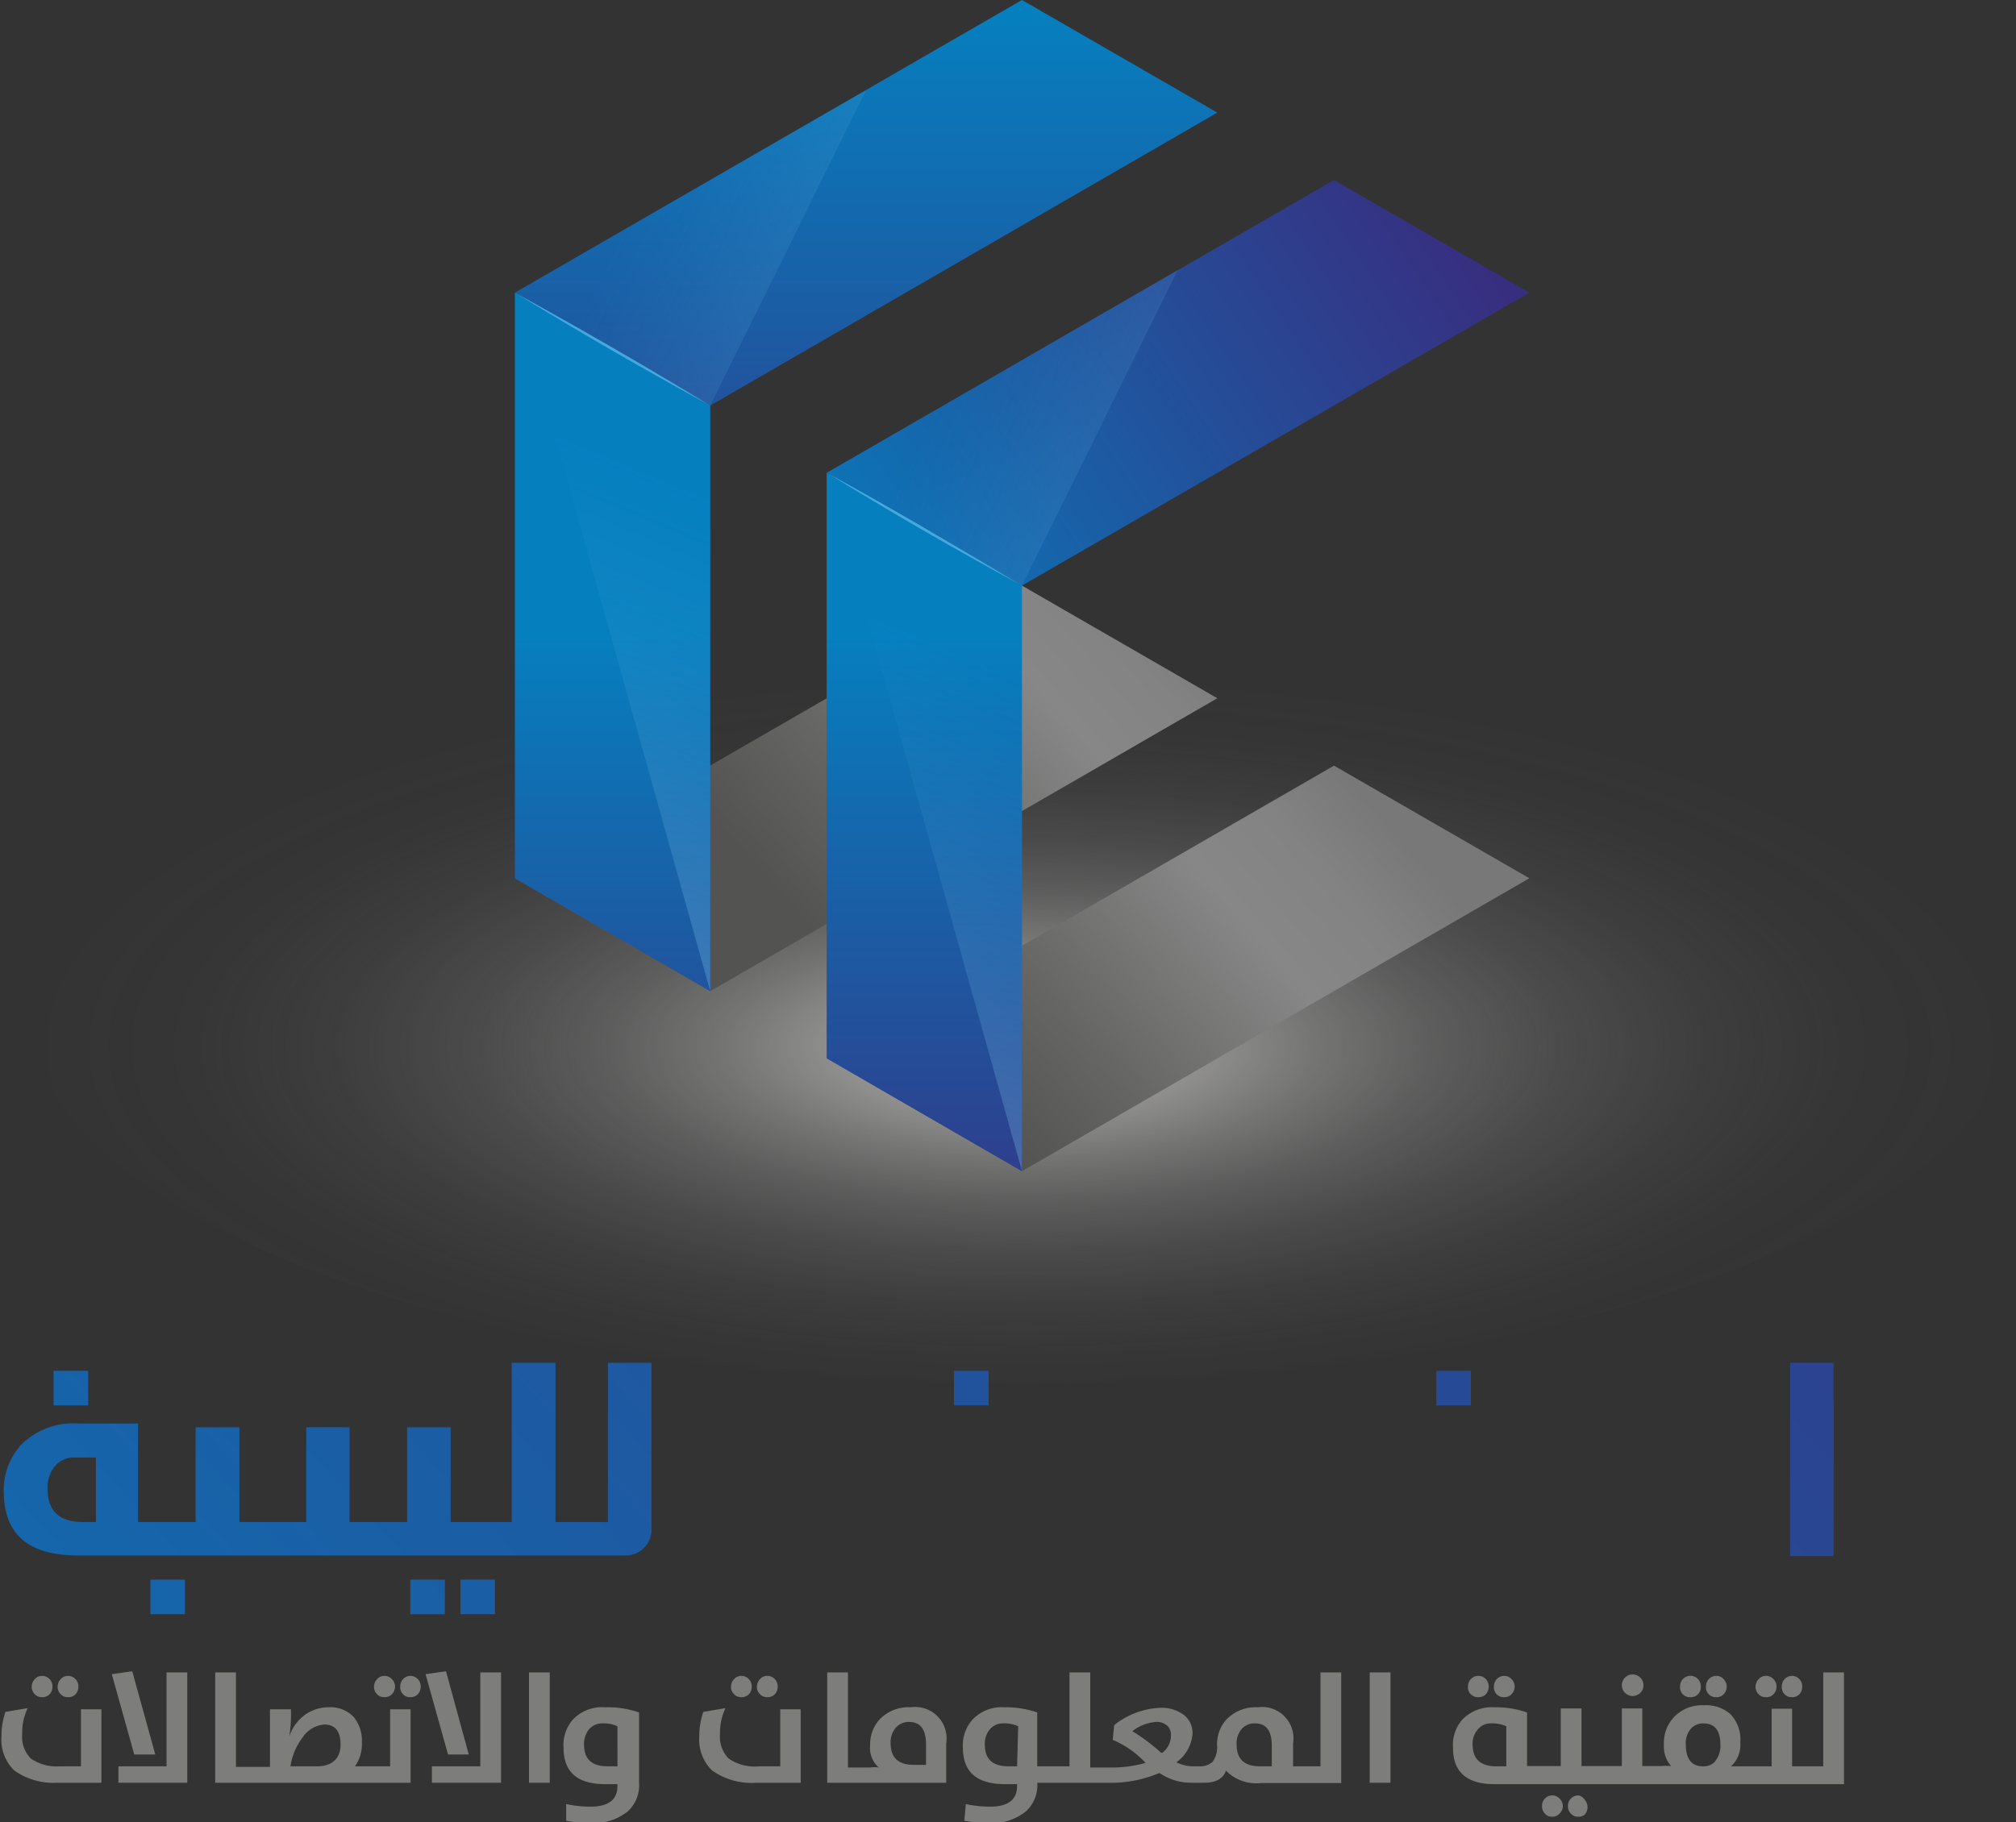
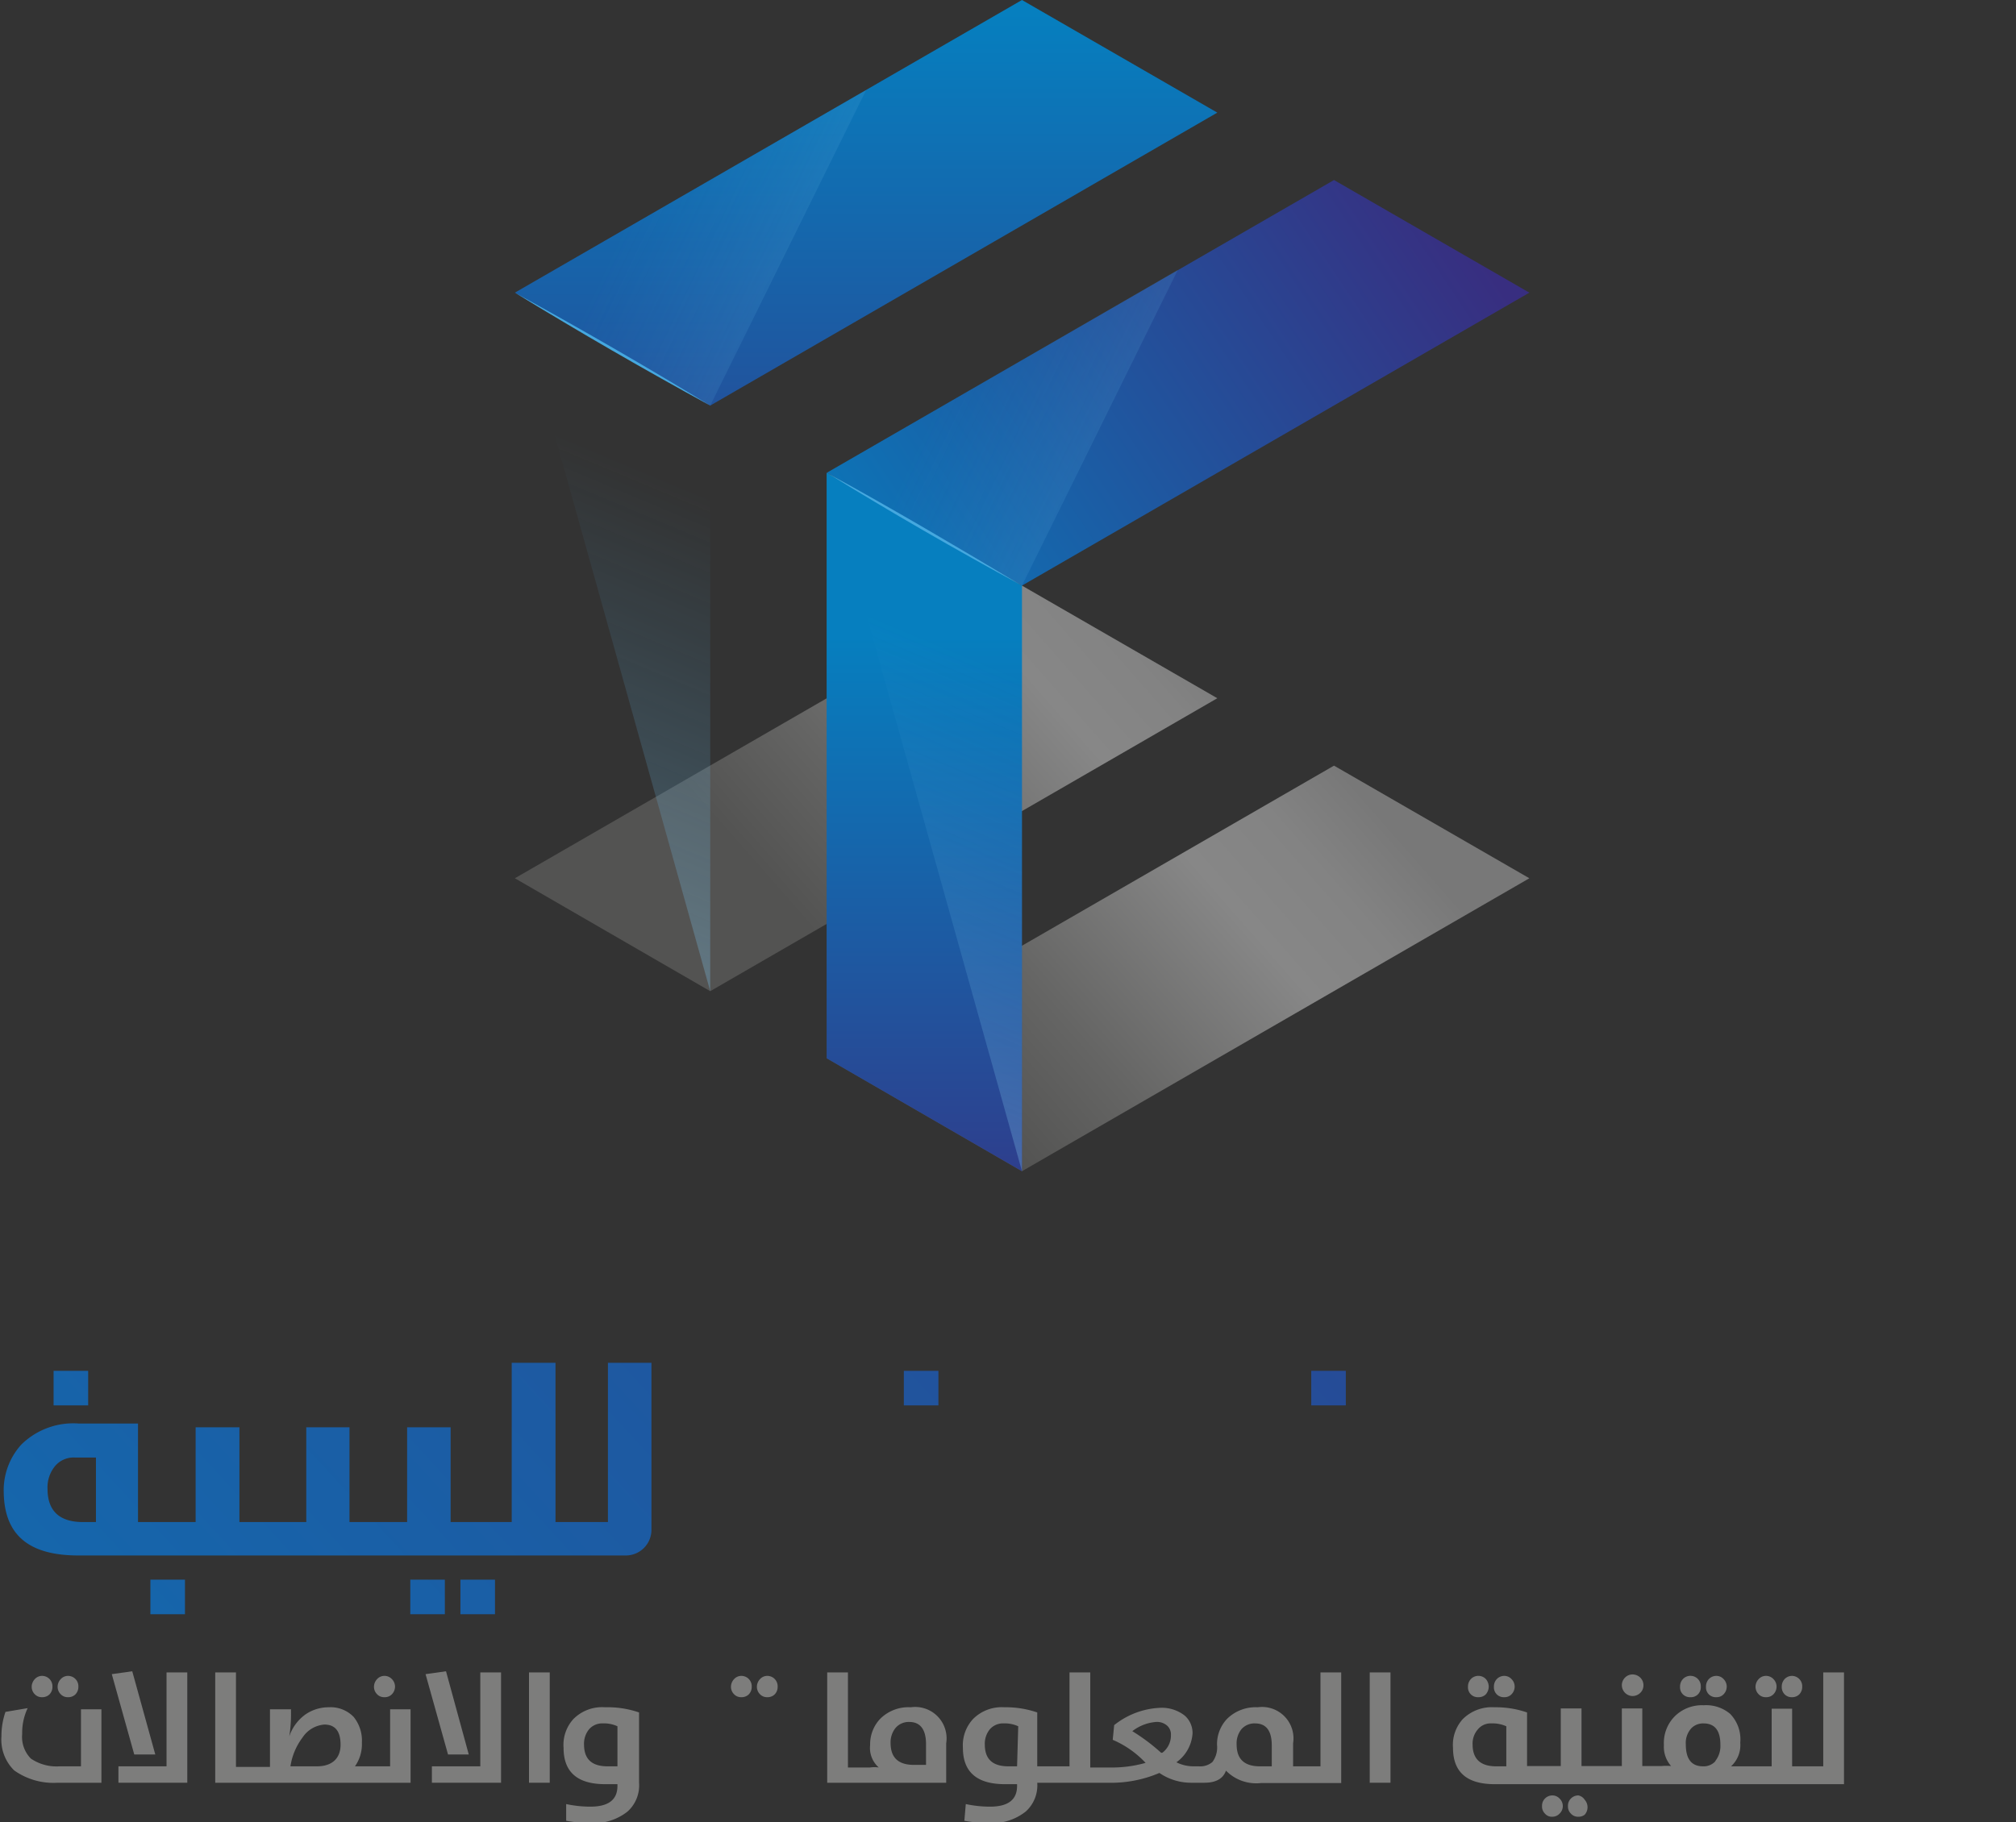
<svg xmlns="http://www.w3.org/2000/svg" xmlns:xlink="http://www.w3.org/1999/xlink" viewBox="0 0 69.97 63.26">
  <rect x="0" y="0" width="69.97" height="63.26" fill="#333333" stroke="none" />
  <defs>
    <style>.cls-1{isolation:isolate;}.cls-2{mix-blend-mode:multiply;fill:url(#radial-gradient);}.cls-3{fill:url(#linear-gradient);}.cls-4{fill:url(#linear-gradient-2);}.cls-5{fill:url(#linear-gradient-3);}.cls-6{fill:url(#linear-gradient-4);}.cls-7{fill:url(#linear-gradient-5);}.cls-8{fill:url(#linear-gradient-6);}.cls-9{fill:url(#linear-gradient-7);}.cls-10{fill:url(#linear-gradient-8);}.cls-11{fill:url(#linear-gradient-9);}.cls-12{fill:url(#linear-gradient-10);}.cls-13{fill:#45a8df;}.cls-14{fill:url(#linear-gradient-11);}.cls-15{fill:#7d7d7c;}</style>
    <radialGradient id="radial-gradient" cx="2208.72" cy="-569.79" r="19.06" gradientTransform="translate(-3962.41 423.8) scale(1.81 0.68)" gradientUnits="userSpaceOnUse">
      <stop offset="0" stop-color="#c8c7c6" />
      <stop offset="0.06" stop-color="#c8c7c6" stop-opacity="0.86" />
      <stop offset="0.18" stop-color="#c8c7c6" stop-opacity="0.63" />
      <stop offset="0.3" stop-color="#c8c7c6" stop-opacity="0.44" />
      <stop offset="0.42" stop-color="#c8c7c6" stop-opacity="0.28" />
      <stop offset="0.55" stop-color="#c8c7c6" stop-opacity="0.16" />
      <stop offset="0.69" stop-color="#c8c7c6" stop-opacity="0.07" />
      <stop offset="0.83" stop-color="#c8c7c6" stop-opacity="0.02" />
      <stop offset="1" stop-color="#c8c7c6" stop-opacity="0" />
    </radialGradient>
    <linearGradient id="linear-gradient" x1="26.55" y1="30.46" x2="39.63" y2="18.95" gradientUnits="userSpaceOnUse">
      <stop offset="0" stop-color="#535352" />
      <stop offset="0.26" stop-color="#656564" />
      <stop offset="0.66" stop-color="#878787" />
      <stop offset="0.84" stop-color="#838383" />
      <stop offset="0.99" stop-color="#797979" />
      <stop offset="1" stop-color="#787878" />
    </linearGradient>
    <linearGradient id="linear-gradient-2" x1="34.37" y1="39.35" x2="47.46" y2="27.84" xlink:href="#linear-gradient" />
    <linearGradient id="linear-gradient-3" x1="30.06" y1="25.61" x2="30.06" y2="0.44" gradientUnits="userSpaceOnUse">
      <stop offset="0" stop-color="#382e80" />
      <stop offset="1" stop-color="#067fbf" />
    </linearGradient>
    <linearGradient id="linear-gradient-4" x1="50.18" y1="7.06" x2="27.52" y2="22.24" xlink:href="#linear-gradient-3" />
    <linearGradient id="linear-gradient-5" x1="21.26" y1="45.47" x2="21.26" y2="22.07" xlink:href="#linear-gradient-3" />
    <linearGradient id="linear-gradient-6" x1="32.08" y1="45.47" x2="32.08" y2="22.07" xlink:href="#linear-gradient-3" />
    <linearGradient id="linear-gradient-7" x1="56.98" y1="22.78" x2="22.42" y2="6.24" gradientUnits="userSpaceOnUse">
      <stop offset="0" stop-color="#fff" />
      <stop offset="1" stop-color="#45a8df" stop-opacity="0" />
    </linearGradient>
    <linearGradient id="linear-gradient-8" x1="4.3" y1="62.79" x2="23.56" y2="16.79" xlink:href="#linear-gradient-7" />
    <linearGradient id="linear-gradient-9" x1="15.12" y1="69.04" x2="34.38" y2="23.04" xlink:href="#linear-gradient-7" />
    <linearGradient id="linear-gradient-10" x1="67.8" y1="29.03" x2="33.25" y2="12.49" xlink:href="#linear-gradient-7" />
    <linearGradient id="linear-gradient-11" x1="73.17" y1="13.62" x2="-12.13" y2="92.09" xlink:href="#linear-gradient-3" />
  </defs>
  <g class="cls-1">
    <g id="Layer_2" data-name="Layer 2">
      <g id="Layer_1-2" data-name="Layer 1">
-         <ellipse class="cls-2" cx="35.47" cy="35.01" rx="34.49" ry="13" />
        <polygon class="cls-3" points="42.25 24.24 24.65 34.41 17.87 30.49 35.47 20.33 42.25 24.24" />
        <polygon class="cls-4" points="53.08 30.49 35.47 40.66 28.7 36.74 46.3 26.58 53.08 30.49" />
        <polygon class="cls-5" points="42.25 3.91 24.65 14.08 17.87 10.16 35.47 0 42.25 3.91" />
        <polygon class="cls-6" points="53.08 10.16 35.47 20.33 28.7 16.41 46.3 6.25 53.08 10.16" />
-         <polygon class="cls-7" points="24.65 14.08 24.65 34.41 17.87 30.49 17.87 10.16 24.65 14.08" />
        <polygon class="cls-8" points="28.69 36.74 28.69 16.41 35.47 20.33 35.47 40.66 28.69 36.74" />
        <polygon class="cls-9" points="30.06 3.13 24.65 14.08 17.87 10.16 30.06 3.13" />
        <polygon class="cls-10" points="24.65 34.41 24.65 14.08 17.87 10.16 24.65 34.41" />
        <polygon class="cls-11" points="35.47 40.66 35.47 20.33 28.69 16.41 35.47 40.66" />
        <polygon class="cls-12" points="40.88 9.37 35.47 20.33 28.69 16.41 40.88 9.37" />
        <path class="cls-13" d="M17.87,10.16c2.29,1.26,4.55,2.56,6.78,3.92q-3.43-1.87-6.78-3.92Z" />
        <path class="cls-13" d="M28.69,16.41C31,17.67,33.24,19,35.47,20.33Q32,18.45,28.69,16.41Z" />
        <path class="cls-14" d="M21.1,52.84H19.28V47.31H17.76v5.53H15.64V49.55H14.13v3.29h-2V49.55H10.63v3.29H8.31V49.55H6.79v3.29h-2V49.42H2.74a2.57,2.57,0,0,0-2,.73,2.36,2.36,0,0,0-.61,1.68C.16,53.29,1,54,2.72,54h19a.89.89,0,0,0,.89-.9V47.31H21.1Zm-17.77,0H2.88c-.82,0-1.23-.39-1.23-1.15a1.16,1.16,0,0,1,.25-.78.84.84,0,0,1,.7-.31h.73Z" />
        <rect class="cls-14" x="24.19" y="47.31" width="1.5" height="6.71" />
        <rect class="cls-14" x="1.86" y="47.59" width="1.2" height="1.2" />
        <rect class="cls-14" x="3.6" y="47.59" width="1.2" height="1.2" />
        <rect class="cls-14" x="5.22" y="54.84" width="1.2" height="1.2" />
        <rect class="cls-14" x="6.95" y="54.84" width="1.2" height="1.2" />
        <rect class="cls-14" x="14.24" y="54.84" width="1.2" height="1.2" />
        <rect class="cls-14" x="10.77" y="54.84" width="1.2" height="1.2" />
        <rect class="cls-14" x="15.98" y="54.84" width="1.2" height="1.2" />
        <path class="cls-14" d="M59,52.84H57.54V51.63A2.28,2.28,0,0,0,57,50a2.21,2.21,0,0,0-1.7-.61,2.53,2.53,0,0,0-1.9.7,2.16,2.16,0,0,0-.63,1.6,1,1,0,0,1-1.08,1.12h-.52V49.55H49.68v3.29H47.75a2.5,2.5,0,0,0,.3-1.26A2.21,2.21,0,0,0,47.53,50,2,2,0,0,0,46,49.42a2.45,2.45,0,0,0-1.34.38,2.37,2.37,0,0,0-.94,1.11h0a5,5,0,0,0,.13-1.22V47.31H42.29v5.53H40.66V51.63a2.28,2.28,0,0,0-.52-1.6,2.19,2.19,0,0,0-1.7-.61,2.53,2.53,0,0,0-1.9.7,2.16,2.16,0,0,0-.63,1.6c0,.74-.36,1.12-1.07,1.12h-.53V49.42H32.25a2.57,2.57,0,0,0-2,.73,2.36,2.36,0,0,0-.61,1.68c0,1.46.85,2.19,2.57,2.19h2.92q1.08,0,1.38-.63a2.77,2.77,0,0,0,2.08.64H52a1.51,1.51,0,0,0,1.38-.63A2.75,2.75,0,0,0,55.5,54h4.14a.89.89,0,0,0,.89-.9V47.31H59Zm-26.18,0h-.45c-.82,0-1.23-.39-1.23-1.15a1.16,1.16,0,0,1,.25-.78.84.84,0,0,1,.7-.31h.73Zm6.36,0h-.58c-.82,0-1.22-.39-1.22-1.15a1.21,1.21,0,0,1,.24-.78.86.86,0,0,1,.71-.31c.57,0,.85.39.85,1.19Zm6,0H43.78a3.37,3.37,0,0,1,.7-1.57,1.52,1.52,0,0,1,1.17-.66c.57,0,.85.35.85,1S46.06,52.84,45.17,52.84Zm10.91,0H55.5c-.82,0-1.23-.39-1.23-1.15a1.16,1.16,0,0,1,.25-.78.86.86,0,0,1,.7-.31c.57,0,.86.39.86,1.19Z" />
-         <rect class="cls-14" x="62.13" y="47.31" width="1.51" height="6.71" />
        <rect class="cls-14" x="31.37" y="47.59" width="1.2" height="1.2" />
        <rect class="cls-14" x="33.11" y="47.59" width="1.2" height="1.2" />
        <rect class="cls-14" x="45.51" y="47.59" width="1.2" height="1.2" />
        <rect class="cls-14" x="49.85" y="47.59" width="1.2" height="1.2" />
        <path class="cls-15" d="M2.36,58.92a.35.35,0,0,0,.26-.1.37.37,0,0,0,.1-.26.36.36,0,0,0-.36-.38.34.34,0,0,0-.25.11.39.39,0,0,0-.11.27.36.36,0,0,0,.11.26A.33.33,0,0,0,2.36,58.92Z" />
        <path class="cls-15" d="M1.46,58.92a.35.35,0,0,0,.26-.1.37.37,0,0,0,.1-.26.36.36,0,0,0-.36-.38.34.34,0,0,0-.25.11.39.39,0,0,0-.11.27.36.36,0,0,0,.11.26A.33.33,0,0,0,1.46,58.92Z" />
        <path class="cls-15" d="M2.81,61.32H2.07a1.58,1.58,0,0,1-1-.27,1.07,1.07,0,0,1-.3-.85,2,2,0,0,1,.19-.9l-.77.13a2.57,2.57,0,0,0-.14.85,1.5,1.5,0,0,0,.44,1.18A2.35,2.35,0,0,0,2,61.89H3.52V59.34H2.81Z" />
        <polygon class="cls-15" points="5.39 60.91 4.59 58.02 3.88 58.12 4.66 60.91 5.39 60.91" />
        <polygon class="cls-15" points="5.78 61.32 4.11 61.32 4.11 61.89 6.5 61.89 6.5 58.06 5.78 58.06 5.78 61.32" />
-         <path class="cls-15" d="M14.24,58.18a.36.36,0,0,0-.25.11.38.38,0,0,0-.1.27.35.35,0,0,0,.1.26.33.33,0,0,0,.25.1.35.35,0,0,0,.26-.1.37.37,0,0,0,.1-.26.36.36,0,0,0-.36-.38Z" />
        <path class="cls-15" d="M13.54,61.32H12.32a1.33,1.33,0,0,0,.24-.82,1.3,1.3,0,0,0-.29-.9,1.11,1.11,0,0,0-.86-.33,1.41,1.41,0,0,0-.81.25,1.54,1.54,0,0,0-.56.76h0a4.79,4.79,0,0,0,.06-.81v-.13H9.37v2H8.19V58.06H7.47v3.83h6.78V59.34h-.71Zm-2.58,0h-.88a2.21,2.21,0,0,1,.42-1,1,1,0,0,1,.76-.45c.37,0,.56.23.56.7S11.53,61.32,11,61.32Z" />
        <path class="cls-15" d="M13.34,58.92a.34.34,0,0,0,.26-.1.38.38,0,0,0,.11-.26.37.37,0,0,0-.11-.27.35.35,0,0,0-.26-.11.34.34,0,0,0-.25.11.39.39,0,0,0-.11.27.36.36,0,0,0,.11.26A.33.33,0,0,0,13.34,58.92Z" />
        <polygon class="cls-15" points="16.27 60.91 15.48 58.02 14.77 58.12 15.55 60.91 16.27 60.91" />
        <polygon class="cls-15" points="16.67 61.32 14.99 61.32 14.99 61.89 17.39 61.89 17.39 58.06 16.67 58.06 16.67 61.32" />
        <rect class="cls-15" x="18.36" y="58.06" width="0.72" height="3.83" />
        <path class="cls-15" d="M19.9,59.68a1.33,1.33,0,0,0-.34,1c0,.84.48,1.26,1.45,1.26h.42V62c0,.48-.31.72-.94.72a4,4,0,0,1-.84-.09l0,.58a4.76,4.76,0,0,0,.83.08,1.89,1.89,0,0,0,1.3-.4,1.22,1.22,0,0,0,.4-1V59.45A3.33,3.33,0,0,0,21,59.27,1.4,1.4,0,0,0,19.9,59.68Zm1.53,1.64h-.34c-.55,0-.82-.25-.82-.76a.79.79,0,0,1,.17-.52.6.6,0,0,1,.48-.21,1.1,1.1,0,0,1,.51.1Z" />
-         <path class="cls-15" d="M27.08,61.32h-.74a1.58,1.58,0,0,1-1.05-.27,1.07,1.07,0,0,1-.3-.85,2,2,0,0,1,.19-.9l-.77.13a2.57,2.57,0,0,0-.14.85,1.5,1.5,0,0,0,.44,1.18,2.37,2.37,0,0,0,1.55.43h1.53V59.34h-.71Z" />
        <path class="cls-15" d="M26.63,58.92a.35.35,0,0,0,.26-.1.37.37,0,0,0,.1-.26.36.36,0,0,0-.36-.38.34.34,0,0,0-.25.11.39.39,0,0,0-.11.27.36.36,0,0,0,.11.26A.33.33,0,0,0,26.63,58.92Z" />
        <path class="cls-15" d="M25.73,58.92a.35.35,0,0,0,.26-.1.37.37,0,0,0,.1-.26.36.36,0,0,0-.36-.38.34.34,0,0,0-.25.11.39.39,0,0,0-.11.27.36.36,0,0,0,.11.26A.33.33,0,0,0,25.73,58.92Z" />
        <path class="cls-15" d="M31.61,59.27a1.39,1.39,0,0,0-1.06.4,1.28,1.28,0,0,0-.35.91.9.9,0,0,0,.3.78,1.08,1.08,0,0,0-.3,0h-.77V58.06h-.72v3.83h4.13V60.52A1.09,1.09,0,0,0,31.61,59.27Zm.53,2h-.42c-.54,0-.81-.25-.81-.76a.79.79,0,0,1,.17-.52.6.6,0,0,1,.48-.21c.38,0,.58.26.58.77Z" />
        <path class="cls-15" d="M45.83,61.32h-.95v-.8a1.09,1.09,0,0,0-1.23-1.25,1.41,1.41,0,0,0-1.06.4,1.28,1.28,0,0,0-.35.91.85.85,0,0,1-.16.59.65.65,0,0,1-.47.15h-.17a1.33,1.33,0,0,1-.61-.14,1.34,1.34,0,0,0,.56-1,.8.8,0,0,0-.27-.62,1.29,1.29,0,0,0-.88-.27,2.74,2.74,0,0,0-1.57.6l-.05.51a3.38,3.38,0,0,1,1.14.8,4.27,4.27,0,0,1-1.27.16h-.65V58.06h-.72v3.26H36V59.45a3.33,3.33,0,0,0-1.14-.18,1.4,1.4,0,0,0-1.09.41,1.34,1.34,0,0,0-.35,1c0,.84.49,1.26,1.46,1.26h.42V62c0,.48-.31.72-.94.72a4,4,0,0,1-.84-.09l-.05.58a4.76,4.76,0,0,0,.83.08,1.89,1.89,0,0,0,1.3-.4,1.22,1.22,0,0,0,.4-1h2.45a4.27,4.27,0,0,0,1.79-.34,1.94,1.94,0,0,0,1.12.34h.44q.6,0,.75-.42a1.47,1.47,0,0,0,1.22.43h2.78V58.06h-.72Zm-10.53,0H35c-.55,0-.82-.25-.82-.76a.79.79,0,0,1,.17-.52.6.6,0,0,1,.48-.21,1.1,1.1,0,0,1,.51.1Zm5-.47a6.68,6.68,0,0,0-1-.75,1.53,1.53,0,0,1,.82-.32.53.53,0,0,1,.39.13.41.41,0,0,1,.13.32A.75.75,0,0,1,40.34,60.85Zm3.84.47h-.41c-.54,0-.81-.25-.81-.76a.79.79,0,0,1,.16-.52.6.6,0,0,1,.48-.21c.39,0,.58.26.58.77Z" />
        <rect class="cls-15" x="47.54" y="58.06" width="0.72" height="3.83" />
        <path class="cls-15" d="M52.21,58.92a.33.33,0,0,0,.25-.1.38.38,0,0,0,.11-.26.37.37,0,0,0-.11-.27.34.34,0,0,0-.25-.11.36.36,0,0,0-.26.11.38.38,0,0,0-.1.27.34.34,0,0,0,.36.36Z" />
        <path class="cls-15" d="M51.31,58.92a.35.35,0,0,0,.26-.1.42.42,0,0,0,.1-.26.41.41,0,0,0-.1-.27.36.36,0,0,0-.52,0,.38.38,0,0,0-.1.27.34.34,0,0,0,.36.36Z" />
        <path class="cls-15" d="M53.88,62.33a.36.36,0,0,0-.26.11.35.35,0,0,0-.1.26.34.34,0,0,0,.1.26.31.31,0,0,0,.26.11.34.34,0,0,0,.25-.11.36.36,0,0,0,0-.52A.34.34,0,0,0,53.88,62.33Z" />
        <path class="cls-15" d="M54.78,62.33a.36.36,0,0,0-.26.11.35.35,0,0,0-.1.26.34.34,0,0,0,.1.26.33.33,0,0,0,.26.11A.34.34,0,0,0,55,63a.39.39,0,0,0,0-.52A.34.34,0,0,0,54.78,62.33Z" />
        <path class="cls-15" d="M56.66,58.88a.39.39,0,0,0,.27-.11.36.36,0,0,0,.11-.26.37.37,0,0,0-.11-.27.39.39,0,0,0-.27-.11.36.36,0,0,0-.26.11.37.37,0,0,0-.11.27.38.38,0,0,0,.37.37Z" />
        <path class="cls-15" d="M59.57,58.92a.33.33,0,0,0,.25-.1.38.38,0,0,0,.11-.26.37.37,0,0,0-.11-.27.34.34,0,0,0-.25-.11.36.36,0,0,0-.26.11.38.38,0,0,0-.1.27.34.34,0,0,0,.36.36Z" />
        <path class="cls-15" d="M58.67,58.92a.34.34,0,0,0,.36-.36.36.36,0,0,0-.62-.27.38.38,0,0,0-.1.27.34.34,0,0,0,.36.36Z" />
        <path class="cls-15" d="M62.19,58.92a.35.35,0,0,0,.26-.1.37.37,0,0,0,.1-.26.36.36,0,0,0-.36-.38.36.36,0,0,0-.25.11.38.38,0,0,0-.1.27.35.35,0,0,0,.1.26A.33.33,0,0,0,62.19,58.92Z" />
        <path class="cls-15" d="M61.29,58.92a.34.34,0,0,0,.26-.1.38.38,0,0,0,.11-.26.37.37,0,0,0-.11-.27.35.35,0,0,0-.26-.11.34.34,0,0,0-.25.11.39.39,0,0,0-.11.27.36.36,0,0,0,.11.26A.33.33,0,0,0,61.29,58.92Z" />
        <path class="cls-15" d="M63.28,58.06v3.26H62.2v-2h-.71v2h-1l-.41,0a1,1,0,0,0,.32-.82,1.27,1.27,0,0,0-.35-1,1.29,1.29,0,0,0-.92-.3,1.34,1.34,0,0,0-1,.38,1.31,1.31,0,0,0-.38,1,1,1,0,0,0,.25.73,1.84,1.84,0,0,0-.33,0H57v-2h-.71v2H54.89v-2h-.72v2H53V59.45a3.31,3.31,0,0,0-1.13-.18,1.43,1.43,0,0,0-1.1.41,1.33,1.33,0,0,0-.34,1c0,.84.48,1.26,1.45,1.26H64V58.06Zm-11,3.26h-.35c-.54,0-.82-.25-.82-.76a.75.75,0,0,1,.18-.52.57.57,0,0,1,.47-.21,1.15,1.15,0,0,1,.52.1Zm7.26-.18a.55.55,0,0,1-.43.18c-.4,0-.6-.25-.6-.76a.76.76,0,0,1,.19-.56.57.57,0,0,1,.42-.17c.4,0,.59.25.59.74A.84.84,0,0,1,59.53,61.14Z" />
      </g>
    </g>
  </g>
</svg>